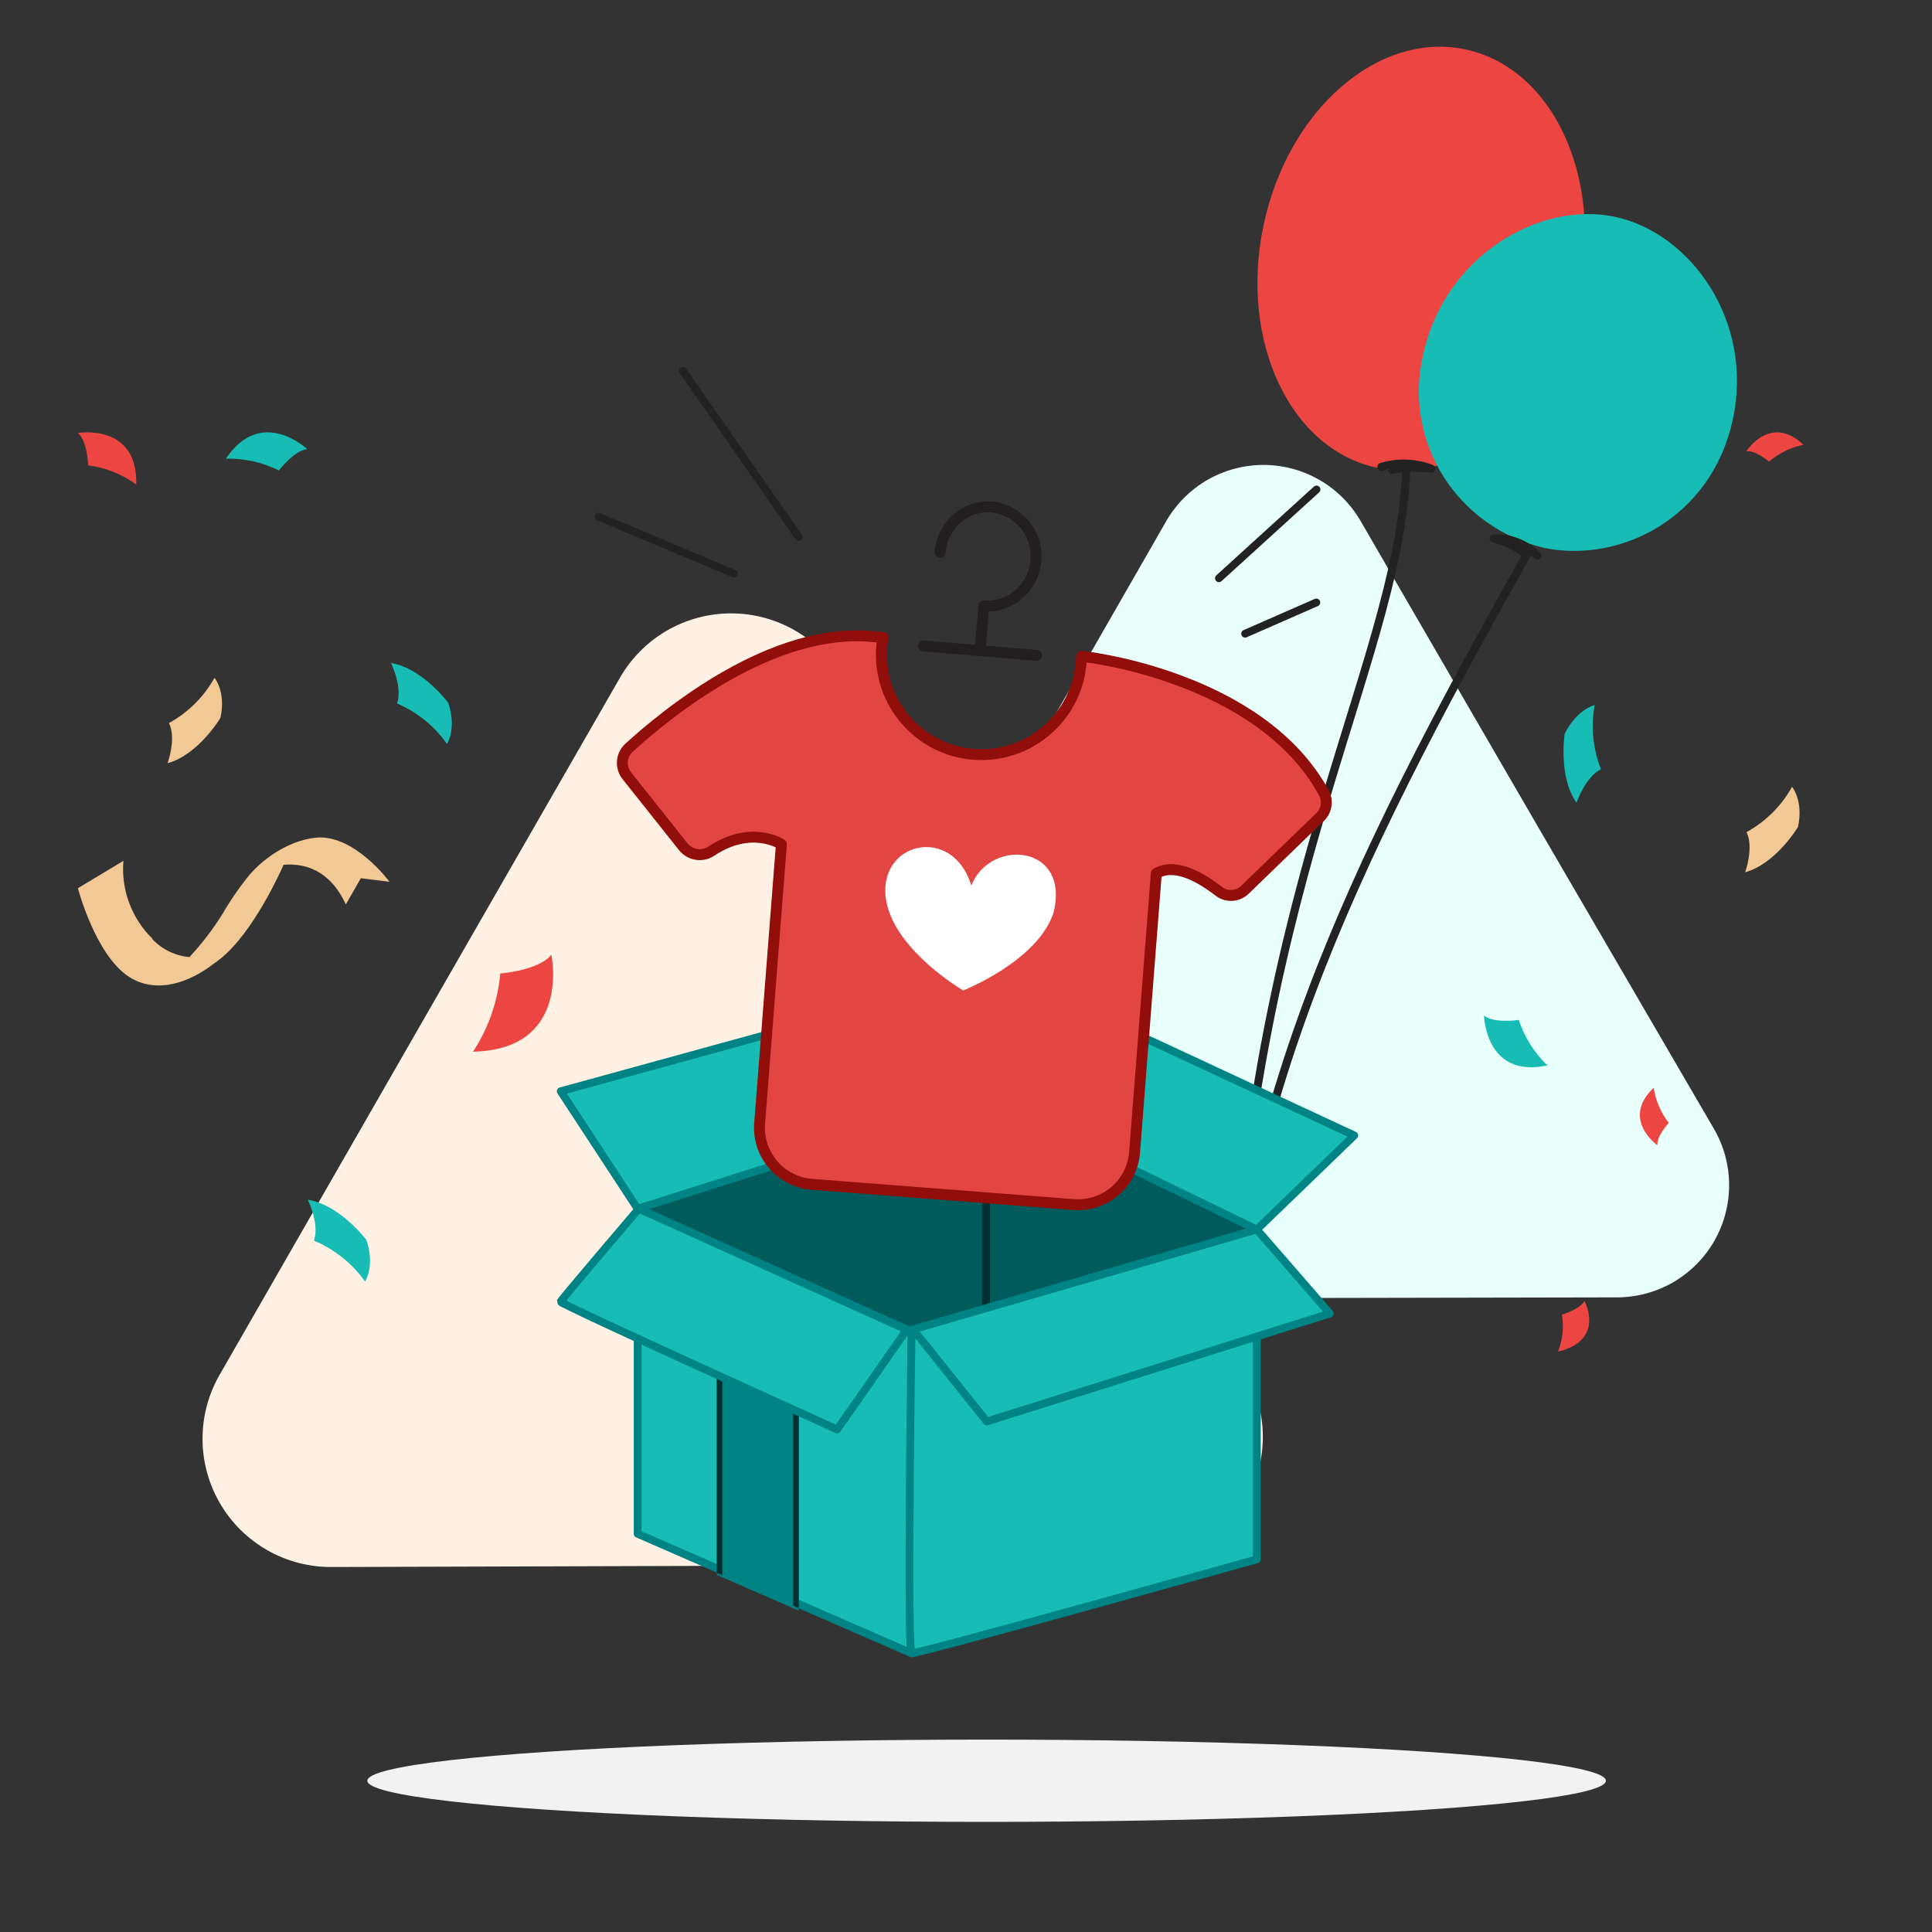
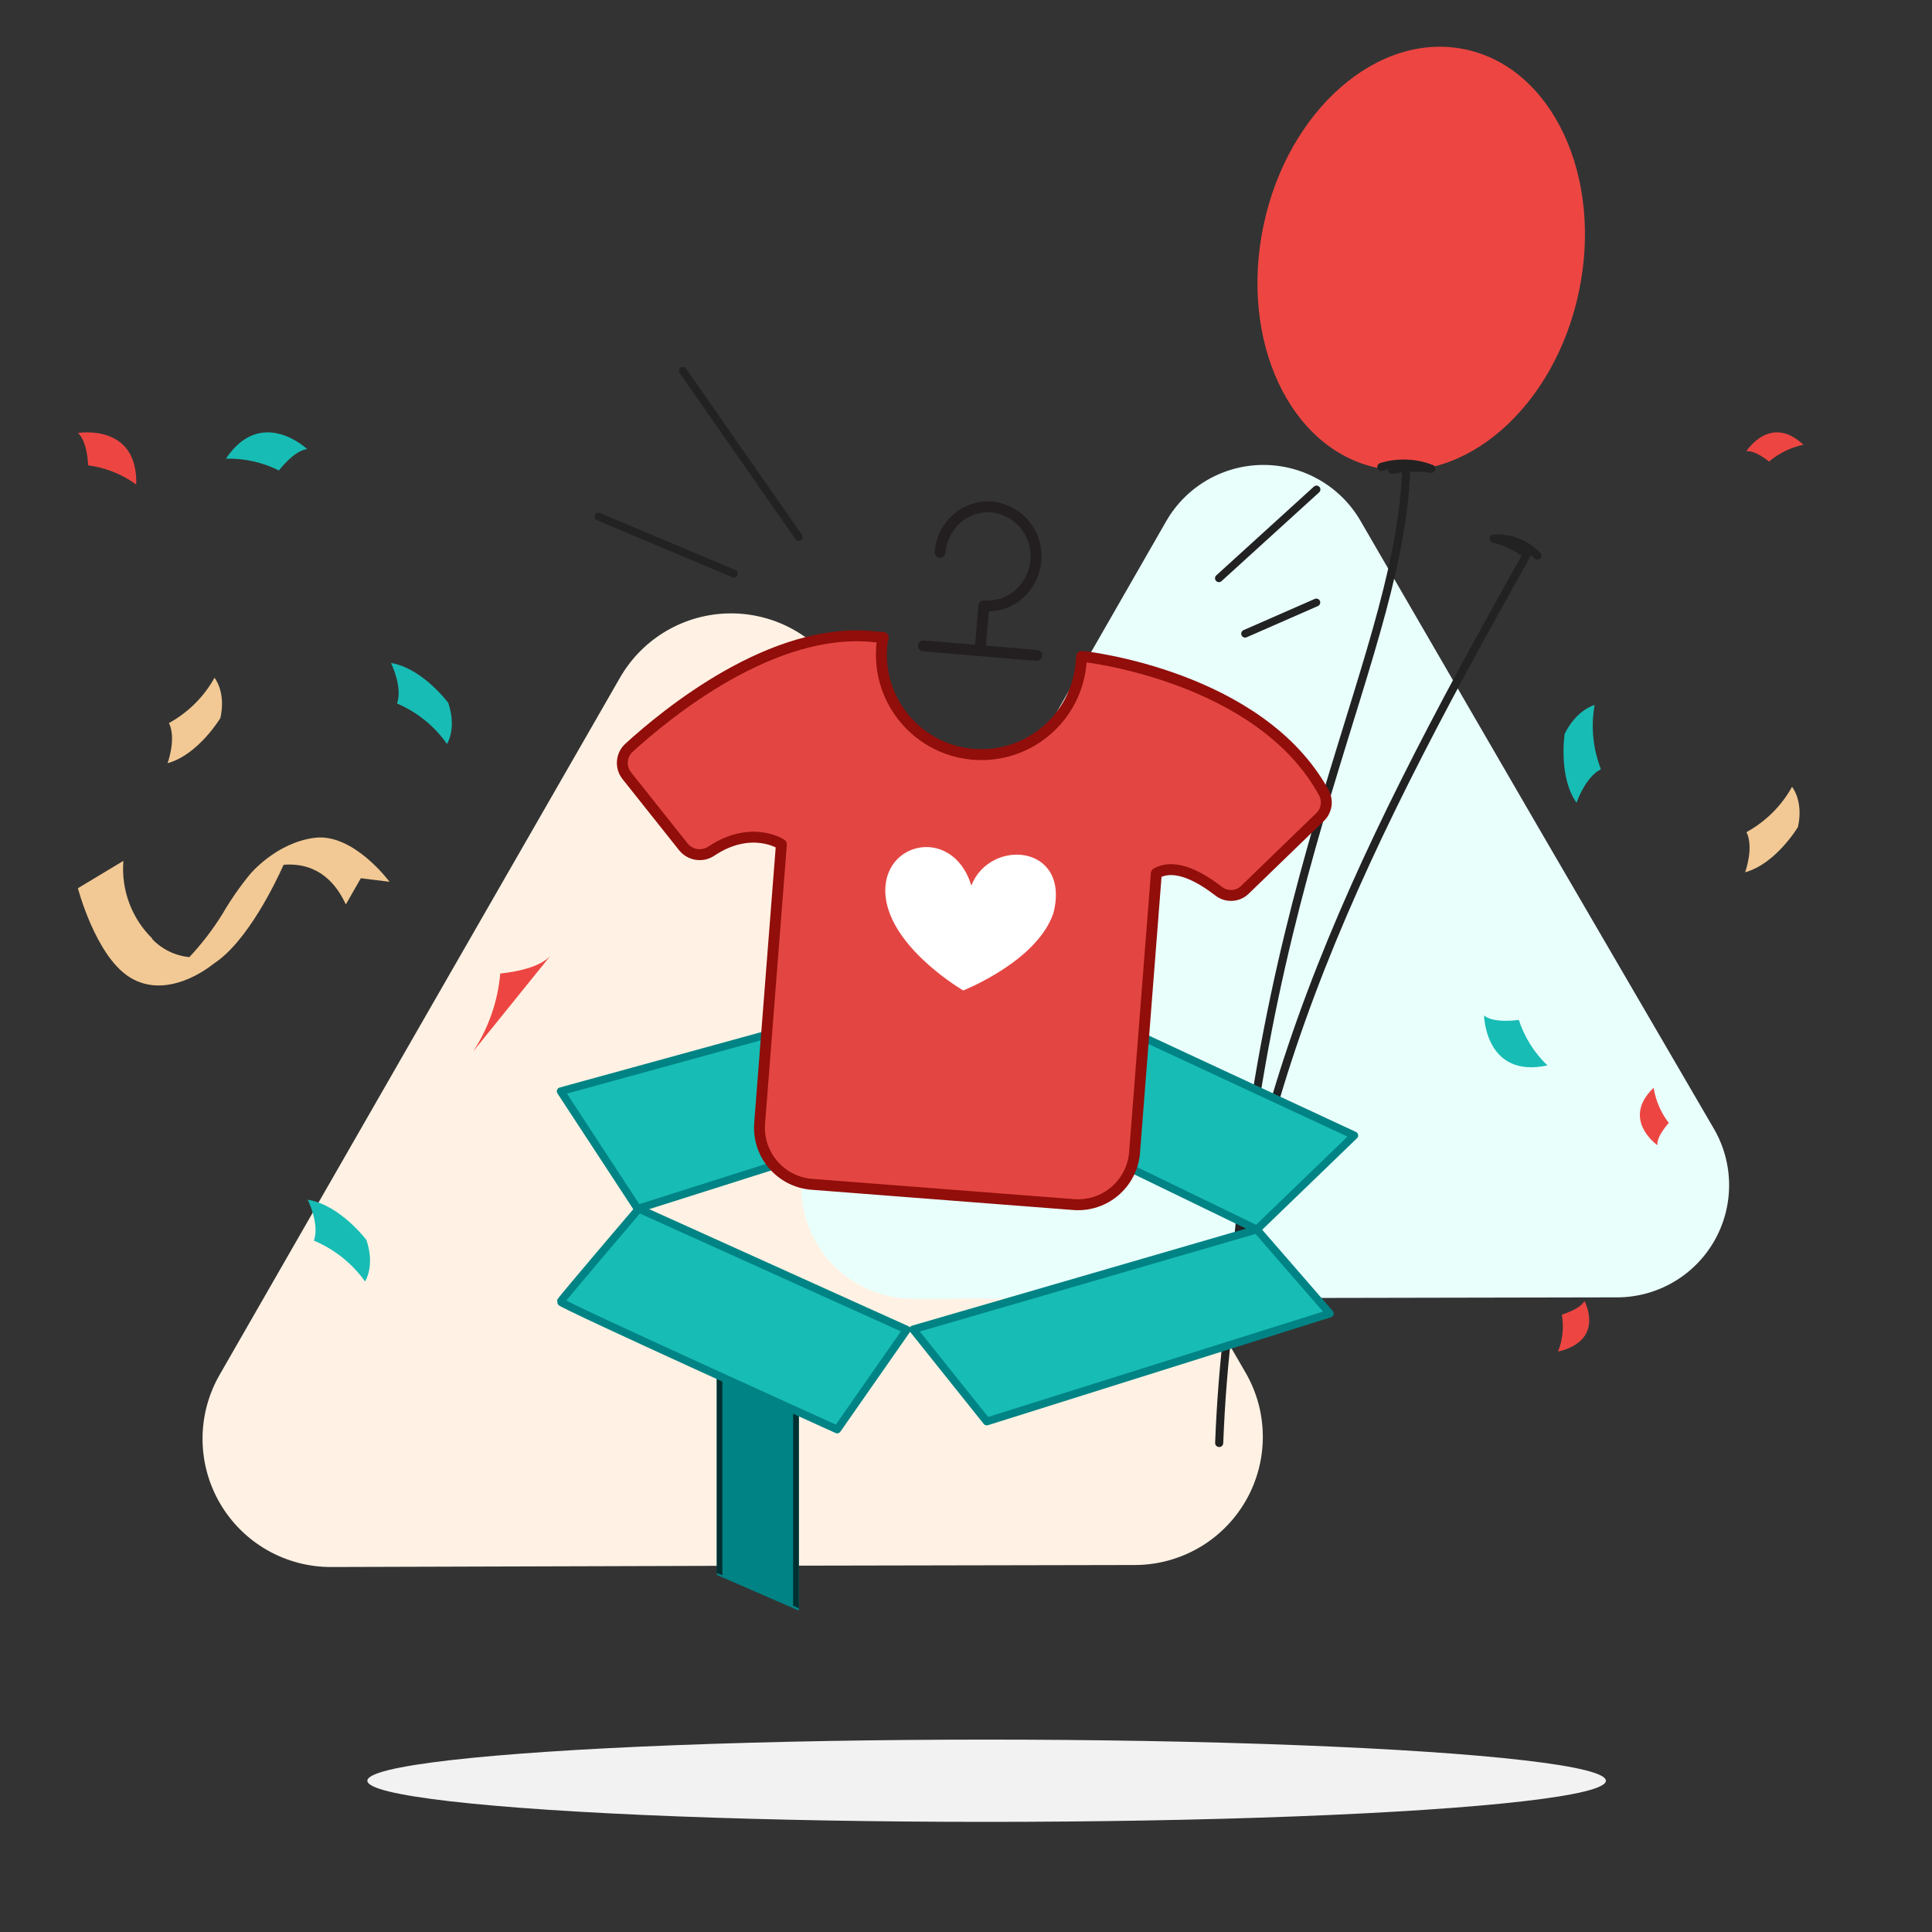
<svg xmlns="http://www.w3.org/2000/svg" width="496px" height="496px" viewBox="0 0 496 496" version="1.1">
  <rect x="0" y="0" width="496" height="496" fill="#333333" stroke="none" />
  <title>Step 3</title>
  <g id="pf-landing-customizable-gifts" stroke="none" stroke-width="1" fill="none" fill-rule="evenodd">
    <g id="Steps" transform="translate(-1158, -89)">
      <g id="valentine_step-3" transform="translate(1210, 101)">
        <ellipse id="Oval" fill="#F2F2F2" fill-rule="nonzero" cx="201.296" cy="445.168" rx="158.984" ry="10.56" />
        <path d="M164.152,161.904 C158.263,151.712 147.375,145.446 135.605,145.474 C123.834,145.503 112.976,151.82 107.136,162.04 L55.776,251.432 L4.424,340.88 C-1.483,351.091 -1.476,363.682 4.441,373.887 C10.359,384.091 21.284,390.351 33.08,390.296 L136.144,389.984 L239.344,389.784 C251.099,389.769 261.953,383.483 267.818,373.295 C273.682,363.108 273.666,350.565 267.776,340.392 L216,251.168 L164.152,161.904 Z" id="Path" fill="#FFF2E4" fill-rule="nonzero" />
        <path d="M297.304,121.76 C292.159,112.851 282.652,107.363 272.364,107.363 C262.076,107.363 252.569,112.851 247.424,121.76 L202.48,200.096 L157.544,278.312 C152.425,287.23 152.45,298.201 157.609,307.096 C162.767,315.991 172.277,321.461 182.56,321.448 L272.96,321.248 L363.168,321.072 C373.479,321.053 382.993,315.523 388.113,306.573 C393.233,297.623 393.178,286.618 387.968,277.72 L342.576,199.8 L297.304,121.76 Z" id="Path-2" fill="#E9FFFC" fill-rule="nonzero" />
        <path d="M264.203,331.232 C269.609,211.345 309.066,154.896 309.046,105.415" id="Path" stroke="#222222" stroke-width="2.082" stroke-linecap="round" stroke-linejoin="round" />
        <path d="M353.335,62.954 C359.6,33.296 346.559,5.418 324.207,0.687 C301.855,-4.044 278.657,16.163 272.391,45.82 C266.126,75.478 279.167,103.355 301.519,108.087 C323.871,112.818 347.069,92.611 353.335,62.954 Z" id="Oval" fill="#ED4642" fill-rule="nonzero" />
        <path d="M305.364,108.618 C308.661,107.968 312.103,107.873 315.452,108.339 C311.476,106.758 306.796,106.586 302.64,107.869" id="Path" stroke="#222222" stroke-width="2.082" stroke-linecap="round" stroke-linejoin="round" />
-         <path d="M313.354,79.121 C308.113,101.278 322.023,123.443 344.44,128.655 C363.817,132.684 387.371,121.096 392.854,95.722 C398.338,70.348 381.985,47.788 362.607,43.662 C343.23,39.536 318.798,53.746 313.354,79.121 Z" id="Path" fill="#17BCB5" fill-rule="nonzero" />
        <path d="M342.678,130.644 C339.752,127.602 335.649,126.001 331.45,126.263 C334.551,127.024 337.454,128.446 339.963,130.431 C294.126,211.848 264.293,273.609 261,358.458" id="Path" stroke="#222222" stroke-width="2.082" stroke-linecap="round" stroke-linejoin="round" />
        <line x1="101.648" y1="120.64" x2="136.424" y2="135.264" id="Path" stroke="#222222" stroke-width="2" stroke-linecap="round" stroke-linejoin="round" />
        <line x1="123.312" y1="83.2" x2="153.048" y2="125.872" id="Path" stroke="#222222" stroke-width="2" stroke-linecap="round" stroke-linejoin="round" />
        <line x1="285.984" y1="113.664" x2="260.928" y2="136.456" id="Path" stroke="#222222" stroke-width="2" stroke-linecap="round" stroke-linejoin="round" />
        <line x1="285.944" y1="142.672" x2="267.656" y2="150.688" id="Path" stroke="#222222" stroke-width="2" stroke-linecap="round" stroke-linejoin="round" />
-         <polygon id="Path" fill="#005B5C" fill-rule="nonzero" points="270.664 303.648 201.136 269.936 111.704 298.32 182.016 329.88" />
-         <polygon id="Path" stroke="#008384" stroke-width="2" fill="#17BCB5" fill-rule="nonzero" stroke-linecap="round" stroke-linejoin="round" points="182.016 329.88 182.016 412.432 111.704 381.768 111.704 298.32" />
        <polygon id="Path-3" fill="#008384" fill-rule="nonzero" points="132.056 320.284 153.077 329.88 153.077 401.492 132.056 392.344" />
        <polygon id="Rectangle" fill="#003031" points="151.623 339.8 153.077 339.8 153.077 400.886 151.623 400.24" />
        <polygon id="Rectangle" fill="#003031" points="132 331 133.454 331 133.454 392.445 132 391.799" />
-         <path d="M270.664,303.648 C269.256,304.448 182.016,329.88 182.016,329.88 C182.016,329.88 180.84,412.048 182.016,412.432 C183.192,412.816 270.664,388.32 270.664,388.32 L270.664,303.648 Z" id="Path" stroke="#008384" stroke-width="2" fill="#17BCB5" fill-rule="nonzero" stroke-linecap="round" stroke-linejoin="round" />
-         <line x1="201.136" y1="323.848" x2="201.136" y2="269.936" id="Path" stroke="#003031" stroke-width="2" stroke-linecap="round" stroke-linejoin="round" fill-rule="nonzero" />
        <path d="M112,298.32 L180.8,329.384 L162.928,354.984 C162.928,354.984 91.68,322.776 91.911,322.184 C92.144,321.592 112,298.32 112,298.32 Z" id="Path" stroke="#008384" stroke-width="2" fill="#17BCB5" fill-rule="nonzero" stroke-linecap="round" stroke-linejoin="round" />
        <polygon id="Path" stroke="#008384" stroke-width="2" fill="#17BCB5" fill-rule="nonzero" stroke-linecap="round" stroke-linejoin="round" points="270.664 303.648 201.136 269.936 226.08 247.12 295.68 279.504" />
        <polygon id="Path" stroke="#008384" stroke-width="2" fill="#17BCB5" fill-rule="nonzero" stroke-linecap="round" stroke-linejoin="round" points="180.368 243.856 201.136 269.936 111.704 298.32 91.952 268.16" />
        <path d="M226.544,156.6 L225.672,156.528 L225.552,158.056 C224.447,172.194 212.09,182.761 197.952,181.656 C183.813,180.551 173.247,168.194 174.352,154.056 C174.379,153.241 174.516,152.434 174.76,151.656 L172.568,151.488 C146.384,148.584 118.864,171.4 109.368,180.08 C107.462,181.934 107.233,184.916 108.832,187.04 L123.464,205.44 C125.158,207.517 128.124,208.029 130.416,206.64 C140.872,199.568 148.608,204.76 148.608,204.76 L143.008,276.56 C142.487,284.491 148.416,291.377 156.336,292.04 L223.72,297.256 C231.646,297.824 238.564,291.932 239.264,284.016 L244.864,212.216 C249.928,209.328 256.64,213.568 260.8,216.736 C262.833,218.396 265.792,218.247 267.648,216.392 L286.92,197.744 C288.61,196.102 288.988,193.53 287.84,191.472 C271.496,161.576 226.544,156.6 226.544,156.6 Z" id="Path" stroke="#910E0A" stroke-width="2.8" fill="#E34642" fill-rule="nonzero" stroke-linecap="round" stroke-linejoin="round" />
        <polyline id="Path-4" stroke="#231F20" stroke-width="2.8" stroke-linecap="round" stroke-linejoin="round" points="185.064 153.824 199.6 155.04 214.144 156.264" />
        <path d="M189.344,129.792 C189.617,126.38 191.231,123.216 193.832,120.992 C196.392,118.828 199.733,117.817 203.064,118.2 C209.619,119.111 214.369,124.914 213.968,131.52 C213.784,134.937 212.258,138.144 209.72,140.44 C207.23,142.69 203.921,143.811 200.576,143.536 L199.696,153.936" id="Path-5" stroke="#231F20" stroke-width="2.8" stroke-linecap="round" stroke-linejoin="round" />
        <path d="M218.448,222.4 L218.448,222.4 C222.936,204.752 202.16,203.064 197.368,215.36 C192.52,199.36 172.736,204.232 175.552,219.488 C178.064,232.288 195.288,242.272 195.288,242.272 C195.288,242.272 214.256,234.84 218.448,222.408 L218.448,222.4 Z" id="Path" fill="#FFFFFF" fill-rule="nonzero" />
        <polygon id="Path" stroke="#008384" stroke-width="2" fill="#17BCB5" fill-rule="nonzero" stroke-linecap="round" stroke-linejoin="round" points="270.664 303.648 289.408 325.224 201.328 352.936 182.432 329.296" />
      </g>
      <path d="M1197.157,330.007 C1191.812,324.815 1189.066,317.471 1189.679,310.009 L1178,317.031 C1178,317.031 1182.471,334.151 1191.086,339.753 C1198.236,344.403 1206.851,341.135 1212.999,336.31 C1221.614,330.63 1228.918,315.242 1230.807,311.02 C1236.087,310.573 1242.64,312.226 1246.783,321.195 L1250.638,314.464 L1258,315.378 C1258,315.378 1248.73,302.791 1238.728,304.095 C1228.725,305.398 1222.095,313.549 1222.095,313.549 L1222.095,313.549 C1219.535,316.689 1217.222,320.025 1215.177,323.529 C1212.703,327.538 1209.836,331.285 1206.62,334.715 C1202.946,334.37 1199.522,332.69 1196.983,329.988" id="Path" fill="#F2C994" />
-       <path d="M1192.975,213.392 C1189.338,210.746 1185.097,209.052 1180.638,208.464 C1180.638,208.464 1180.444,202.218 1178,200.162 C1178,200.162 1193.401,197.543 1192.975,213.392 M1279.427,359 C1283.4,352.996 1285.807,346.094 1286.429,338.922 C1286.429,338.922 1296.438,338.146 1299.542,334.092 C1299.542,334.092 1304.837,358.437 1279.427,359" id="Shape" fill="#ED4642" />
+       <path d="M1192.975,213.392 C1189.338,210.746 1185.097,209.052 1180.638,208.464 C1180.638,208.464 1180.444,202.218 1178,200.162 C1178,200.162 1193.401,197.543 1192.975,213.392 M1279.427,359 C1283.4,352.996 1285.807,346.094 1286.429,338.922 C1286.429,338.922 1296.438,338.146 1299.542,334.092 " id="Shape" fill="#ED4642" />
      <path d="M1237,397 C1237,397 1240.117,403.199 1238.589,407.5 C1243.902,409.743 1248.453,413.382 1251.721,418 C1251.721,418 1254.355,414.029 1252.063,407.326 C1252.063,407.326 1245.286,398.317 1237,397" id="Path" fill="#17BCB5" />
      <path d="M1201,285 C1201,285 1203.354,278.644 1201.376,274.634 C1206.34,271.886 1210.392,267.853 1213.066,263 C1213.066,263 1216.072,266.575 1214.589,273.31 C1214.589,273.31 1208.951,282.768 1201,284.943" id="Path" fill="#F2C994" />
      <path d="M1606,313 C1606,313 1608.354,306.644 1606.376,302.634 C1611.34,299.886 1615.392,295.853 1618.066,291 C1618.066,291 1621.072,294.575 1619.589,301.31 C1619.589,301.31 1613.951,310.768 1606,312.943" id="Path" fill="#F2C994" />
      <path d="M1216,206.753 C1220.722,206.638 1225.399,207.679 1229.604,209.784 C1229.604,209.784 1233.53,204.605 1236.867,204.298 C1236.867,204.298 1225.089,193.155 1216,206.753 M1258.382,259.209 C1258.382,259.209 1261.425,265.366 1259.933,269.605 C1265.119,271.826 1269.562,275.428 1272.751,280 C1272.751,280 1275.323,276.164 1273.085,269.451 C1273.085,269.451 1266.47,260.533 1258.382,259.209" id="Shape" fill="#17BCB5" />
      <path d="M1582.545,368.296 C1583.067,371.571 1584.402,374.663 1586.429,377.289 C1586.429,377.289 1583.283,380.65 1583.496,383 C1583.496,383 1574.077,376.396 1582.506,368.296 M1620.961,203.187 C1617.716,203.873 1614.693,205.355 1612.163,207.499 C1612.163,207.499 1608.628,204.527 1606.336,204.858 C1606.336,204.858 1612.474,195.145 1621,203.187" id="Shape" fill="#ED4642" />
      <path d="M1558,435.962 C1559.2,432.93 1559.534,429.678 1558.972,426.501 C1558.972,426.501 1563.729,425.1 1564.764,423 C1564.764,423 1570.281,433.048 1558,436" id="Path" fill="#ED4642" />
      <path d="M1555.269,362.525 C1551.901,359.307 1549.377,355.29 1547.923,350.837 C1547.923,350.837 1541.538,351.831 1539,349.708 C1539,349.708 1539.288,365.953 1555.269,362.525 M1562.75,295.069 C1562.75,295.069 1564.962,288.505 1569,286.479 C1566.954,281.246 1566.394,275.538 1567.385,270 C1567.385,270 1562.846,271.071 1559.692,277.402 C1559.692,277.402 1558.019,288.447 1562.731,295.069" id="Shape" fill="#17BCB5" />
    </g>
  </g>
</svg>